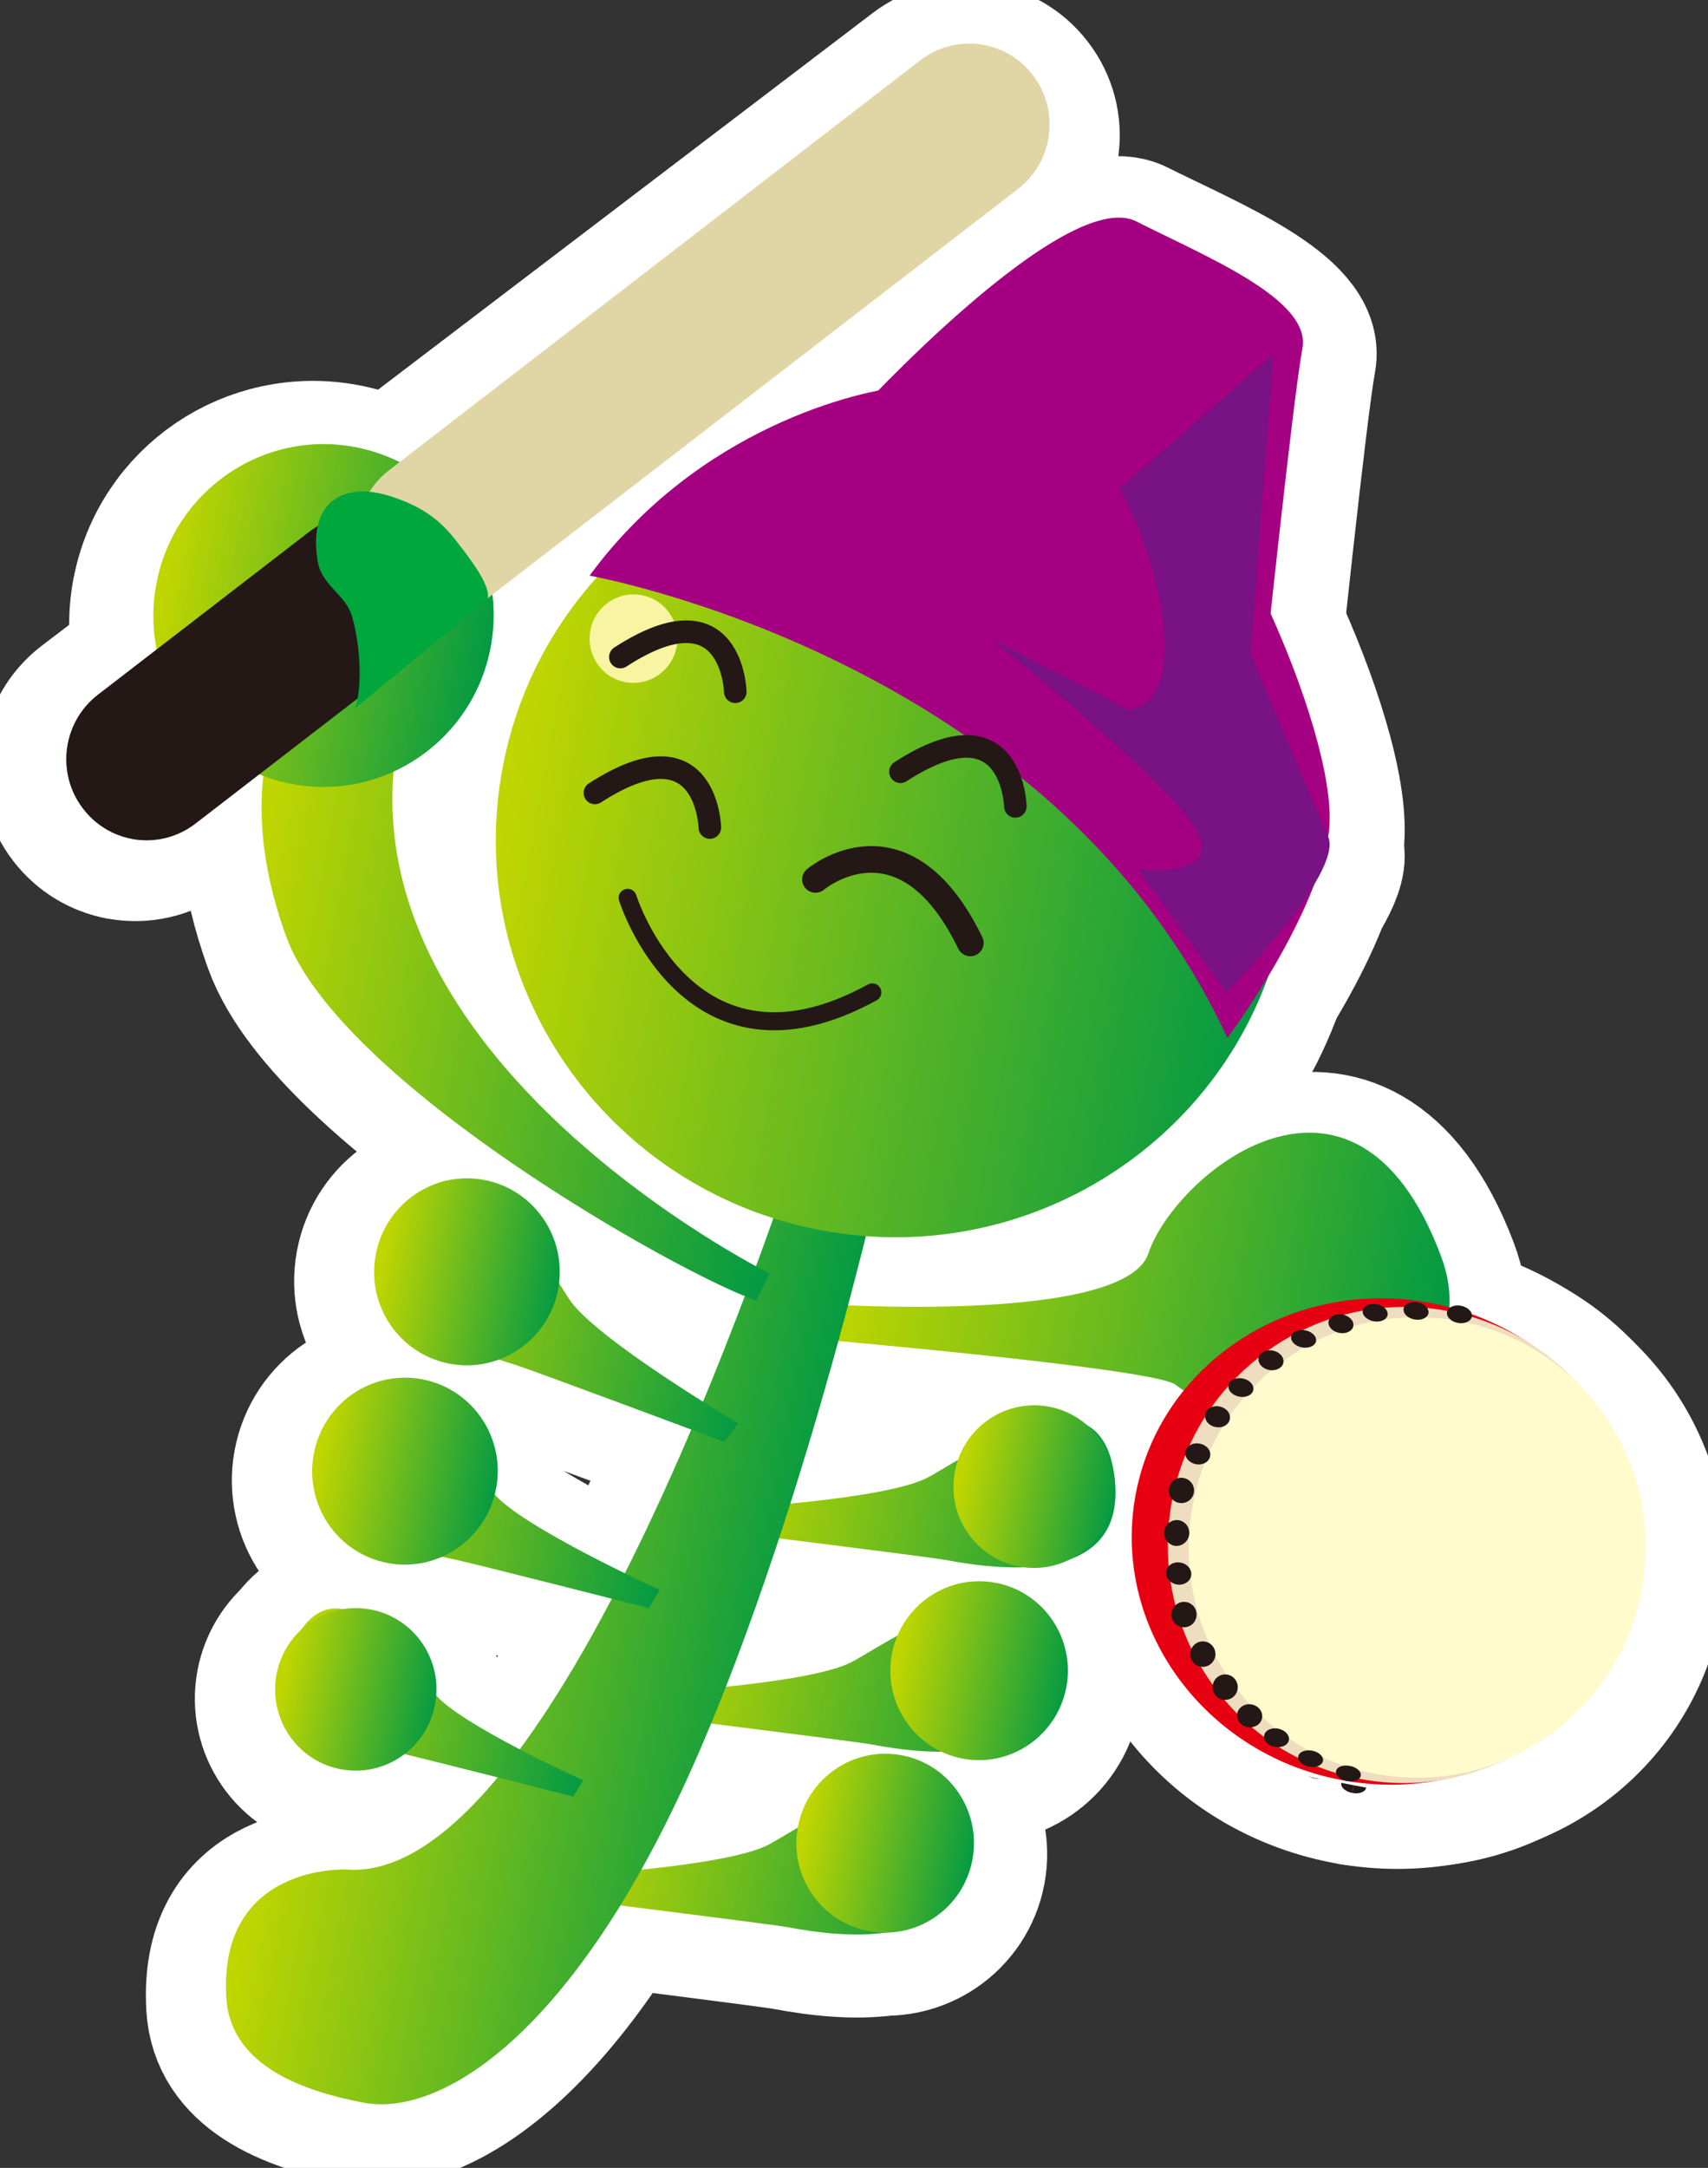
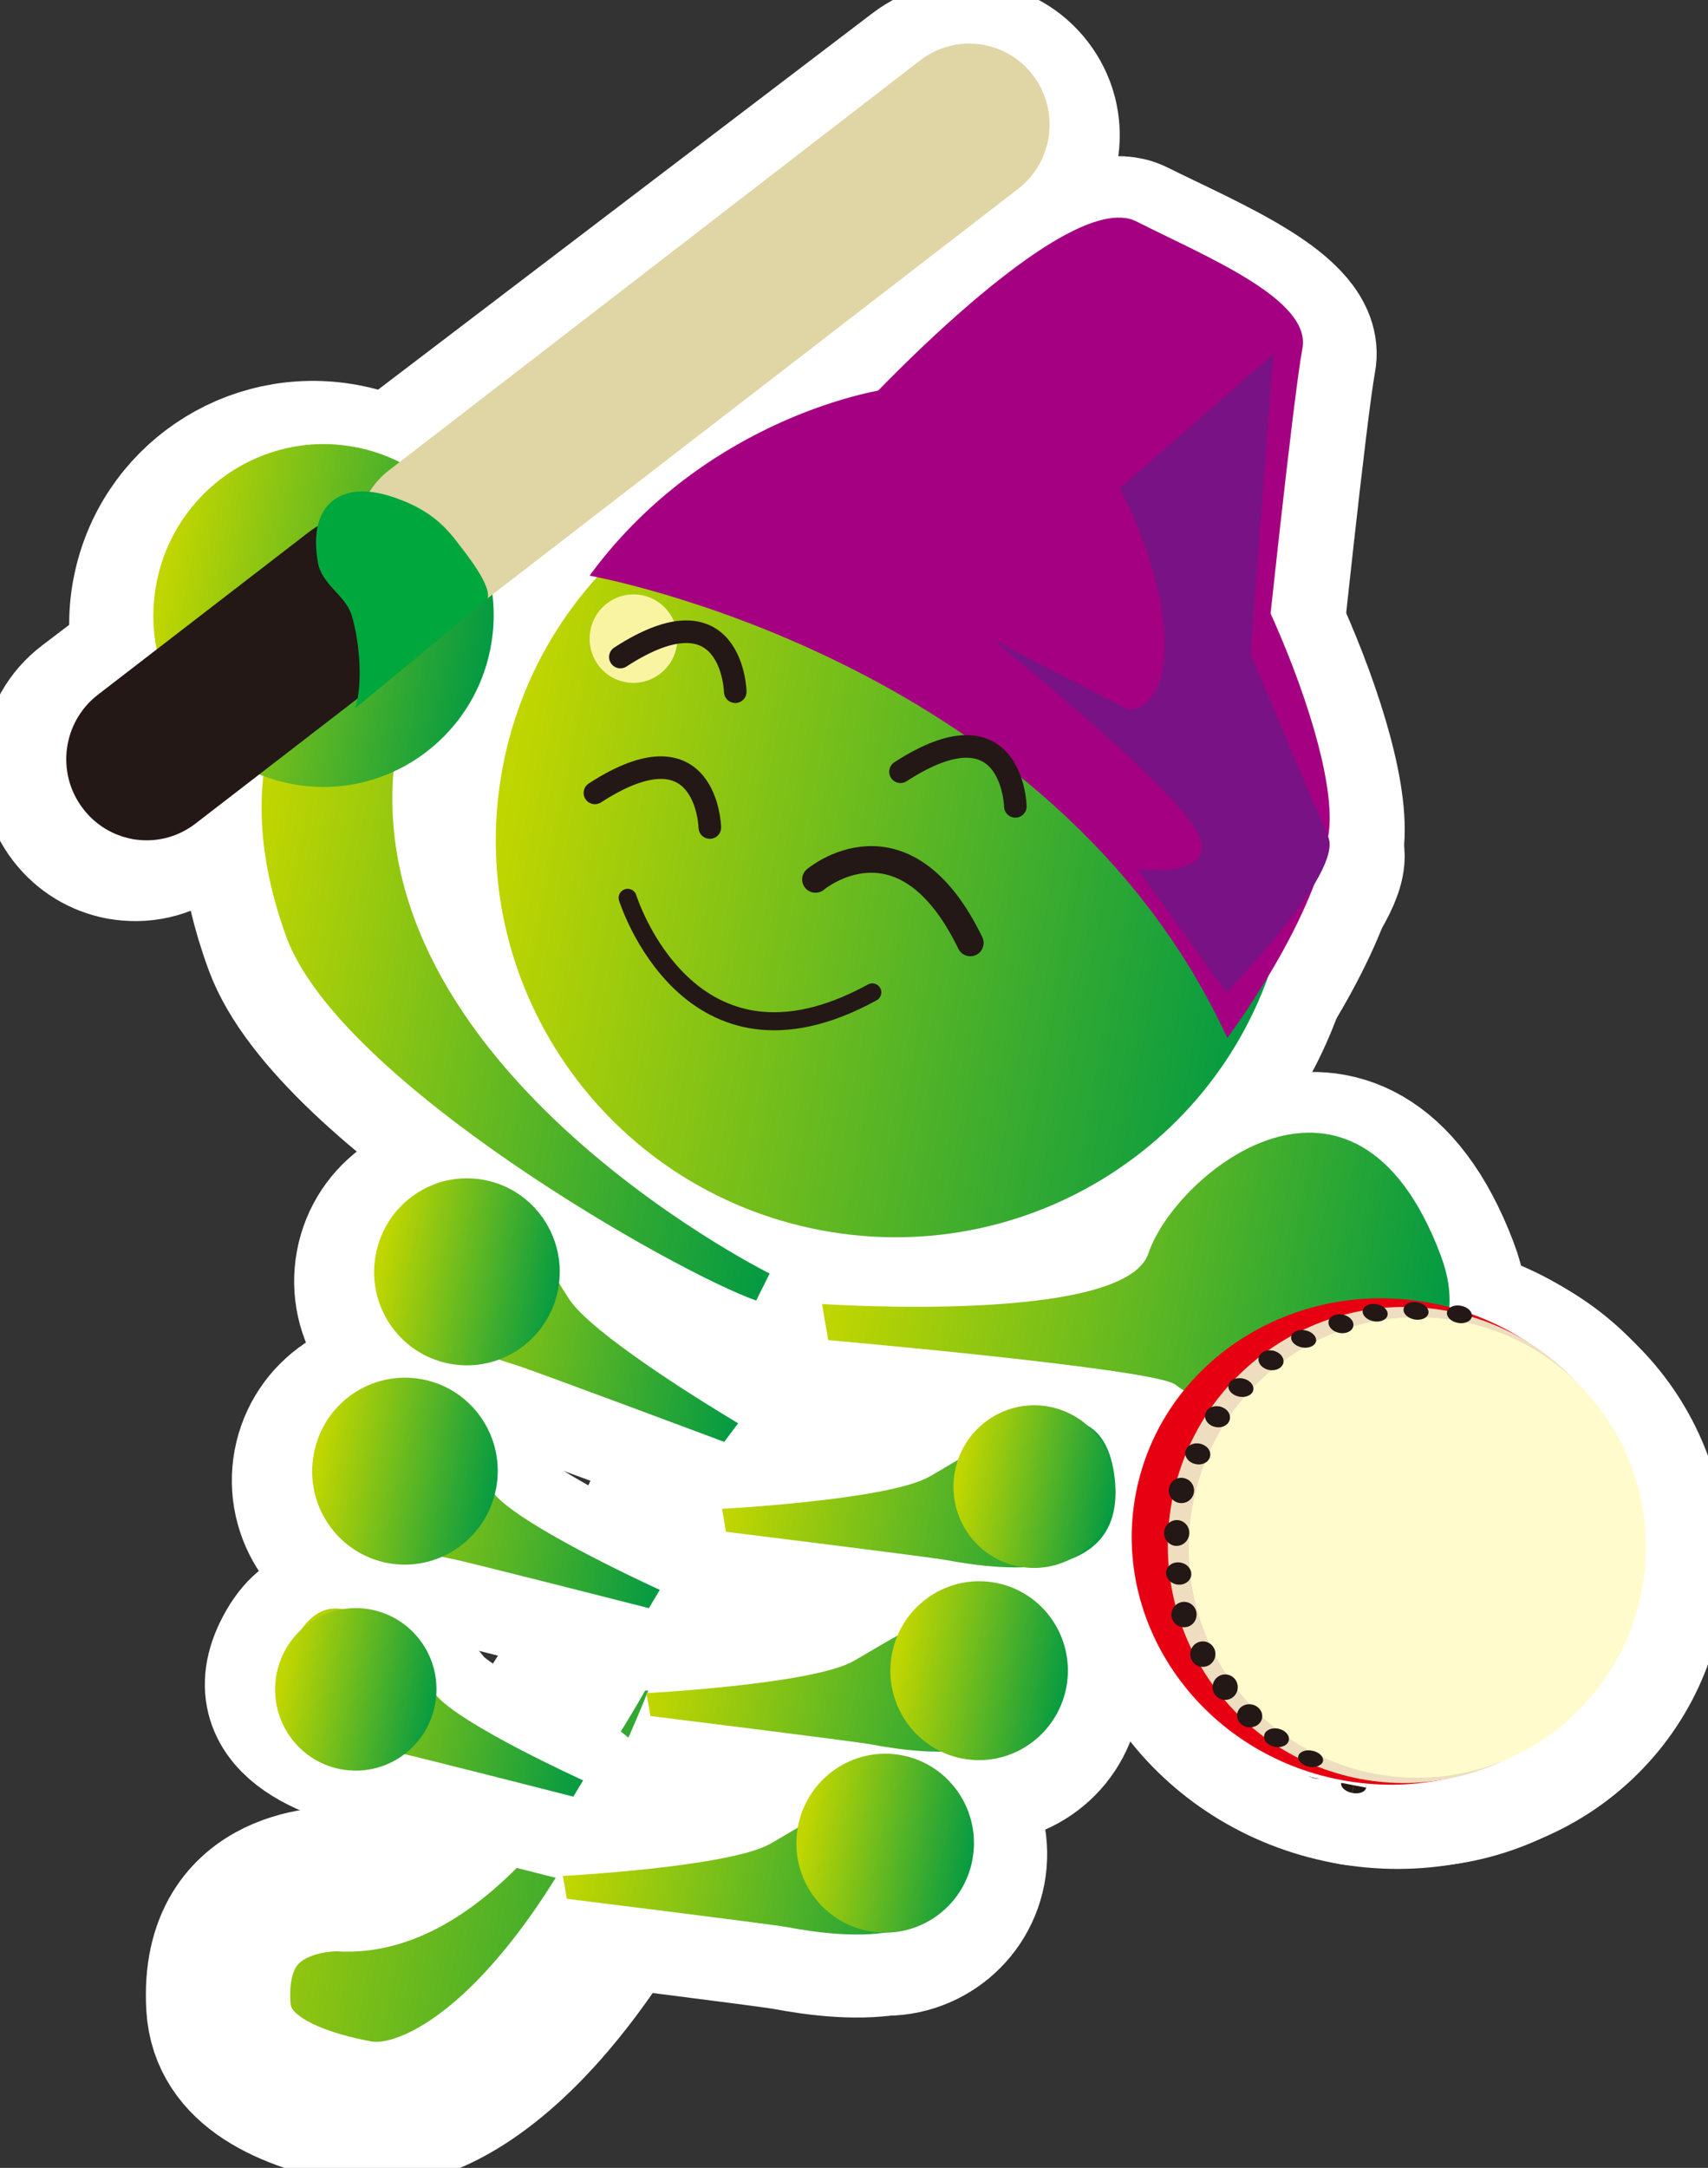
<svg xmlns="http://www.w3.org/2000/svg" width="320" height="406" viewBox="0 0 320 406" fill="none">
  <rect x="0" y="0" width="320" height="406" fill="#333333" stroke="none" />
  <g clip-path="url(#clip0_7_511)">
    <path d="M104.704 353.205C104.704 353.205 136.124 351.641 143.964 347.289C153.615 341.961 176.608 326.082 179.162 347.602C181.538 367.565 158.448 365.016 147.297 362.907C144.283 362.341 105.461 357.498 105.461 357.498" fill="url(#paint0_linear_7_511)" />
    <path d="M104.704 353.205C104.704 353.205 136.124 351.641 143.964 347.289C153.615 341.961 176.608 326.082 179.162 347.602C181.538 367.565 158.448 365.016 147.297 362.907C144.283 362.341 105.461 357.498 105.461 357.498" stroke="white" stroke-width="27.05" stroke-linecap="round" stroke-linejoin="round" />
    <path d="M120.496 318.995C120.496 318.995 151.9 317.43 159.74 313.071C169.369 307.743 192.362 291.879 194.924 313.384C197.299 333.347 174.225 330.791 163.044 328.69C160.052 328.123 121.231 323.28 121.231 323.28" fill="url(#paint1_linear_7_511)" />
    <path d="M120.496 318.995C120.496 318.995 151.9 317.43 159.74 313.071C169.369 307.743 192.362 291.879 194.924 313.384C197.299 333.347 174.225 330.791 163.044 328.69C160.052 328.123 121.231 323.28 121.231 323.28" stroke="white" stroke-width="27.05" stroke-linecap="round" stroke-linejoin="round" />
    <path d="M134.735 284.479C134.735 284.479 166.162 282.944 173.995 278.585C183.602 273.235 206.632 257.393 209.171 278.898C211.554 298.861 188.465 296.313 177.291 294.204C174.299 293.63 135.478 288.824 135.478 288.824" fill="url(#paint2_linear_7_511)" />
    <path d="M134.735 284.479C134.735 284.479 166.162 282.944 173.995 278.585C183.602 273.235 206.632 257.393 209.171 278.898C211.554 298.861 188.465 296.313 177.291 294.204C174.299 293.63 135.478 288.824 135.478 288.824" stroke="white" stroke-width="27.05" stroke-linecap="round" stroke-linejoin="round" />
    <path d="M153.6 246.156C153.6 246.156 210.99 250.187 215.459 236.849C220.456 221.953 254.459 194.285 270.889 237.333C282.255 266.946 233.715 271.722 220.686 261.432C216.892 258.466 154.788 252.93 154.788 252.93" fill="url(#paint3_linear_7_511)" />
    <path d="M153.6 246.156C153.6 246.156 210.99 250.187 215.459 236.849C220.456 221.953 254.459 194.285 270.889 237.333C282.255 266.946 233.715 271.722 220.686 261.432C216.892 258.466 154.788 252.93 154.788 252.93" stroke="white" stroke-width="27.05" stroke-linecap="round" stroke-linejoin="round" />
    <path d="M208.948 283.324C207.396 291.581 199.408 297.006 191.1 295.441C182.8 293.868 177.306 285.903 178.858 277.646C180.402 269.383 188.413 263.958 196.72 265.508C205.021 267.087 210.5 275.061 208.948 283.332V283.324Z" fill="url(#paint4_linear_7_511)" stroke="white" stroke-width="27.05" stroke-linecap="round" stroke-linejoin="round" />
    <path d="M200.098 318.034C198.383 327.155 189.6 333.109 180.469 331.395C171.322 329.666 165.286 320.895 167.001 311.79C168.716 302.706 177.506 296.745 186.638 298.481C195.763 300.202 201.784 308.958 200.098 318.041V318.034Z" fill="url(#paint5_linear_7_511)" stroke="white" stroke-width="27.05" stroke-linecap="round" stroke-linejoin="round" />
    <path d="M182.377 350.344C180.662 359.435 171.871 365.411 162.725 363.683C153.593 361.961 147.564 353.183 149.272 344.1C150.972 335.001 159.777 329.033 168.902 330.754C178.041 332.49 184.092 341.268 182.377 350.344Z" fill="url(#paint6_linear_7_511)" stroke="white" stroke-width="27.05" stroke-linecap="round" stroke-linejoin="round" />
    <path d="M159.31 79.777C159.31 79.777 199.17 36.707 212.742 43.487C226.306 50.246 246.017 58.197 244.295 67.37C242.58 76.528 237.294 127.176 237.294 127.176" fill="#920783" />
    <path d="M159.31 79.777C159.31 79.777 199.17 36.707 212.742 43.487C226.306 50.246 246.017 58.197 244.295 67.37C242.58 76.528 237.294 127.176 237.294 127.176" stroke="white" stroke-width="27.05" stroke-linecap="round" stroke-linejoin="round" />
    <path d="M151.729 208.198C151.729 208.198 106.278 355.322 63.618 351.924C63.618 351.924 39.408 350.739 40.922 375.821C41.665 387.84 53.811 393.094 67.085 395.612C81.466 398.332 106.686 383.302 129.353 332.579C152.034 281.857 167.038 211.879 167.038 211.879" fill="url(#paint7_linear_7_511)" />
    <path d="M151.729 208.198C151.729 208.198 106.278 355.322 63.618 351.924C63.618 351.924 39.408 350.739 40.922 375.821C41.665 387.841 53.811 393.094 67.085 395.612C81.466 398.332 106.686 383.302 129.353 332.579C152.034 281.857 167.038 211.879 167.038 211.879" stroke="white" stroke-width="27.05" stroke-linecap="round" stroke-linejoin="round" />
    <path d="M108.491 335.322C108.491 335.322 85.141 324.808 80.486 319.204C74.77 312.296 62.015 293.451 53.744 309.003C46.068 323.399 64.294 328.332 73.381 330.039C75.846 330.501 106.649 338.362 106.649 338.362" fill="url(#paint8_linear_7_511)" />
    <path d="M108.491 335.322C108.491 335.322 85.141 324.808 80.486 319.204C74.77 312.296 62.015 293.451 53.744 309.003C46.068 323.399 64.294 328.332 73.381 330.039C75.846 330.501 106.649 338.362 106.649 338.362" stroke="white" stroke-width="27.05" stroke-linecap="round" stroke-linejoin="round" />
    <path d="M122.96 299.651C122.96 299.651 96.664 287.825 91.4 281.484C84.971 273.727 70.597 252.49 61.257 269.986C52.608 286.238 73.151 291.782 83.389 293.712C86.158 294.226 120.889 303.086 120.889 303.086" fill="url(#paint9_linear_7_511)" />
    <path d="M122.96 299.651C122.96 299.651 96.664 287.825 91.4 281.484C84.971 273.727 70.597 252.49 61.257 269.986C52.608 286.238 73.151 291.782 83.389 293.712C86.158 294.226 120.889 303.086 120.889 303.086" stroke="white" stroke-width="27.05" stroke-linecap="round" stroke-linejoin="round" />
-     <path d="M137.757 268.481C137.757 268.481 110.577 252.587 105.625 245.105C99.544 235.91 86.448 211.215 74.235 229.159C62.958 245.746 84.622 254.144 95.505 257.43C98.438 258.324 135.114 271.961 135.114 271.961" fill="url(#paint10_linear_7_511)" />
+     <path d="M137.757 268.481C137.757 268.481 110.577 252.587 105.625 245.105C62.958 245.746 84.622 254.144 95.505 257.43C98.438 258.324 135.114 271.961 135.114 271.961" fill="url(#paint10_linear_7_511)" />
    <path d="M137.757 268.481C137.757 268.481 110.577 252.587 105.625 245.105C99.544 235.91 86.448 211.215 74.235 229.159C62.958 245.746 84.622 254.144 95.505 257.43C98.438 258.324 135.114 271.961 135.114 271.961" stroke="white" stroke-width="27.05" stroke-linecap="round" stroke-linejoin="round" />
    <path d="M103.546 243.265C101.757 252.766 92.566 259.003 83.01 257.199C73.448 255.389 67.152 246.23 68.934 236.722C70.709 227.207 79.907 220.962 89.47 222.773C99.025 224.569 105.32 233.757 103.546 243.257V243.265Z" fill="url(#paint11_linear_7_511)" stroke="white" stroke-width="27.05" stroke-linecap="round" stroke-linejoin="round" />
    <path d="M91.86 280.582C90.078 290.068 80.887 296.32 71.325 294.502C61.785 292.706 55.481 283.533 57.263 274.04C59.052 264.509 68.236 258.295 77.784 260.09C87.354 261.901 93.642 271.044 91.86 280.575V280.582Z" fill="url(#paint12_linear_7_511)" stroke="white" stroke-width="27.05" stroke-linecap="round" stroke-linejoin="round" />
-     <path d="M80.382 321C78.846 329.278 70.864 334.703 62.534 333.116C54.212 331.551 48.74 323.6 50.292 315.329C51.843 307.065 59.832 301.626 68.14 303.205C76.462 304.785 81.941 312.751 80.382 321Z" fill="url(#paint13_linear_7_511)" stroke="white" stroke-width="27.05" stroke-linecap="round" stroke-linejoin="round" />
    <path d="M143.652 240.418C143.652 240.418 57.456 197.959 74.012 135.164L50.93 134.784C50.93 134.784 41.747 149.717 51.799 177.028C61.837 204.338 126.116 240.299 141.113 245.508" fill="url(#paint14_linear_7_511)" />
    <path d="M143.652 240.418C143.652 240.418 57.456 197.959 74.012 135.164L50.93 134.784C50.93 134.784 41.747 149.717 51.799 177.028C61.837 204.338 126.116 240.299 141.113 245.508" stroke="white" stroke-width="27.05" stroke-linecap="round" stroke-linejoin="round" />
    <path d="M308.114 299.874C303.488 324.561 278.484 340.53 252.283 335.582C226.054 330.62 208.555 306.618 213.18 281.946C217.82 257.288 242.803 241.297 269.025 246.23C295.233 251.193 312.739 275.21 308.114 299.874Z" fill="#E60012" stroke="white" stroke-width="27.05" stroke-linecap="round" stroke-linejoin="round" />
    <path d="M308.114 299.875C303.592 324.07 280.191 339.979 255.884 335.374C231.54 330.784 215.511 307.438 220.062 283.243C224.591 259.04 247.97 243.161 272.307 247.766C296.621 252.348 312.657 275.664 308.114 299.867V299.875Z" fill="#E5C8B5" stroke="white" stroke-width="27.05" stroke-linecap="round" stroke-linejoin="round" />
    <path d="M309.22 300.083C304.84 323.496 282.181 338.869 258.646 334.428C235.126 329.979 219.594 307.401 223.99 283.995C228.377 260.582 251.021 245.202 274.556 249.651C298.084 254.085 313.6 276.685 309.22 300.091V300.083Z" fill="#FBF5CA" stroke="white" stroke-width="27.05" stroke-linecap="round" stroke-linejoin="round" />
    <path d="M227.279 274.859C227.085 275.91 225.853 276.581 224.569 276.342C223.269 276.096 222.393 275.031 222.586 273.965C222.794 272.885 223.997 272.237 225.296 272.482C226.581 272.728 227.479 273.779 227.279 274.859Z" fill="#231815" stroke="white" stroke-width="27.05" stroke-linecap="round" stroke-linejoin="round" />
    <path d="M224.205 281.708C223.96 282.997 222.705 283.846 221.391 283.585C220.114 283.347 219.268 282.117 219.498 280.828C219.743 279.532 220.983 278.69 222.267 278.95C223.581 279.189 224.442 280.418 224.205 281.708Z" fill="#231815" stroke="white" stroke-width="27.05" stroke-linecap="round" stroke-linejoin="round" />
    <path d="M223.307 289.666C223.062 290.977 221.829 291.857 220.515 291.611C219.231 291.365 218.369 290.091 218.614 288.779C218.859 287.468 220.122 286.626 221.406 286.864C222.72 287.11 223.559 288.362 223.307 289.673V289.666Z" fill="#231815" stroke="white" stroke-width="27.05" stroke-linecap="round" stroke-linejoin="round" />
-     <path d="M223.715 297.274C223.5 298.377 222.267 299.1 220.968 298.861C219.661 298.623 218.778 297.497 218.986 296.38C219.201 295.225 220.433 294.532 221.718 294.77C223.024 295.031 223.915 296.119 223.707 297.274H223.715Z" fill="#231815" stroke="white" stroke-width="27.05" stroke-linecap="round" stroke-linejoin="round" />
    <path d="M224.732 304.956C224.487 306.253 223.255 307.11 221.97 306.857C220.641 306.603 219.817 305.359 220.062 304.07C220.3 302.781 221.525 301.946 222.831 302.177C224.138 302.423 224.97 303.66 224.732 304.949V304.956Z" fill="#231815" stroke="white" stroke-width="27.05" stroke-linecap="round" stroke-linejoin="round" />
    <path d="M228.303 312.378C228.073 313.675 226.833 314.517 225.519 314.271C224.235 314.018 223.396 312.788 223.618 311.491C223.871 310.195 225.103 309.353 226.388 309.599C227.702 309.845 228.548 311.082 228.303 312.386V312.378Z" fill="#231815" stroke="white" stroke-width="27.05" stroke-linecap="round" stroke-linejoin="round" />
    <path d="M232.565 318.593C232.334 319.874 231.08 320.716 229.788 320.463C228.511 320.217 227.65 318.98 227.872 317.699C228.117 316.387 229.365 315.56 230.664 315.798C231.956 316.044 232.81 317.281 232.565 318.593Z" fill="#231815" stroke="white" stroke-width="27.05" stroke-linecap="round" stroke-linejoin="round" />
    <path d="M237.212 323.958C237.004 325.128 235.779 325.873 234.465 325.627C233.181 325.374 232.312 324.249 232.528 323.064C232.743 321.894 233.96 321.119 235.252 321.38C236.559 321.618 237.435 322.773 237.205 323.951L237.212 323.958Z" fill="#231815" stroke="white" stroke-width="27.05" stroke-linecap="round" stroke-linejoin="round" />
    <path d="M242.32 328.094C242.142 329.04 240.954 329.606 239.632 329.338C238.341 329.1 237.457 328.161 237.613 327.2C237.791 326.253 238.987 325.679 240.264 325.91C241.6 326.171 242.491 327.133 242.32 328.094Z" fill="#231815" stroke="white" stroke-width="27.05" stroke-linecap="round" stroke-linejoin="round" />
    <path d="M248.816 332.028C248.66 332.833 247.48 333.302 246.181 333.056C244.889 332.818 243.961 331.954 244.117 331.141C244.287 330.299 245.453 329.83 246.737 330.076C248.037 330.329 248.972 331.179 248.816 332.028Z" fill="#231815" stroke="white" stroke-width="27.05" stroke-linecap="round" stroke-linejoin="round" />
    <path d="M255.966 334.785C255.825 335.575 254.659 336.037 253.36 335.784C252.046 335.523 251.133 334.696 251.281 333.921C251.422 333.123 252.595 332.676 253.894 332.922C255.186 333.176 256.122 334.01 255.973 334.785H255.966Z" fill="#231815" stroke="white" stroke-width="27.05" stroke-linecap="round" stroke-linejoin="round" />
    <path d="M231.02 267.93C230.805 268.995 229.58 269.651 228.296 269.412C226.996 269.159 226.105 268.101 226.313 267.035C226.521 265.947 227.724 265.307 229.016 265.538C230.315 265.791 231.213 266.834 231.02 267.93Z" fill="#231815" stroke="white" stroke-width="27.05" stroke-linecap="round" stroke-linejoin="round" />
    <path d="M235.423 262.468C235.245 263.384 234.057 263.965 232.72 263.712C231.436 263.459 230.53 262.49 230.701 261.558C230.872 260.612 232.075 260.046 233.359 260.284C234.673 260.545 235.594 261.506 235.415 262.46L235.423 262.468Z" fill="#231815" stroke="white" stroke-width="27.05" stroke-linecap="round" stroke-linejoin="round" />
    <path d="M241.132 257.363C240.954 258.347 239.729 258.965 238.422 258.727C237.123 258.488 236.247 257.467 236.433 256.454C236.633 255.456 237.799 254.83 239.105 255.075C240.405 255.321 241.318 256.335 241.132 257.356V257.363Z" fill="#231815" stroke="white" stroke-width="27.05" stroke-linecap="round" stroke-linejoin="round" />
    <path d="M247.302 253.332C247.131 254.226 245.943 254.763 244.651 254.509C243.352 254.263 242.431 253.332 242.602 252.438C242.766 251.573 243.953 251.052 245.245 251.298C246.559 251.543 247.472 252.467 247.309 253.332H247.302Z" fill="#231815" stroke="white" stroke-width="27.05" stroke-linecap="round" stroke-linejoin="round" />
    <path d="M254.384 250.523C254.199 251.469 253.004 252.043 251.712 251.797C250.398 251.558 249.507 250.59 249.677 249.643C249.856 248.682 251.044 248.131 252.343 248.369C253.642 248.63 254.548 249.576 254.377 250.523H254.384Z" fill="#231815" stroke="white" stroke-width="27.05" stroke-linecap="round" stroke-linejoin="round" />
    <path d="M260.866 248.488C260.688 249.368 259.5 249.882 258.215 249.643C256.909 249.397 255.996 248.488 256.144 247.602C256.322 246.707 257.503 246.208 258.802 246.462C260.101 246.707 261.007 247.602 260.858 248.496L260.866 248.488Z" fill="#231815" stroke="white" stroke-width="27.05" stroke-linecap="round" stroke-linejoin="round" />
    <path d="M268.609 248.16C268.446 249.047 267.251 249.554 265.944 249.315C264.645 249.062 263.739 248.16 263.91 247.266C264.081 246.372 265.254 245.85 266.553 246.096C267.874 246.335 268.787 247.266 268.617 248.16H268.609Z" fill="#231815" stroke="white" stroke-width="27.05" stroke-linecap="round" stroke-linejoin="round" />
    <path d="M276.85 248.816C276.687 249.71 275.492 250.217 274.17 249.986C272.878 249.725 271.973 248.816 272.143 247.922C272.299 247.058 273.48 246.536 274.771 246.767C276.078 247.02 277.014 247.937 276.85 248.816Z" fill="#231815" stroke="white" stroke-width="27.05" stroke-linecap="round" stroke-linejoin="round" />
    <path d="M241.192 173.615C233.671 213.771 194.337 240.075 153.355 232.348C112.366 224.591 85.245 185.746 92.781 145.597C100.324 105.425 139.628 79.121 180.639 86.878C221.606 94.62 248.735 133.443 241.192 173.615Z" fill="url(#paint15_linear_7_511)" stroke="white" stroke-width="27.05" stroke-linecap="round" stroke-linejoin="round" />
    <path d="M116.576 169.993C116.576 169.993 128.209 206.618 163.007 187.788" stroke="white" stroke-width="27.05" stroke-linecap="round" stroke-linejoin="round" />
    <path d="M132.137 156.856C132.137 156.856 131.565 136.722 110.317 150.306" stroke="white" stroke-width="27.05" stroke-linecap="round" stroke-linejoin="round" />
    <path d="M152.182 166.625C152.182 166.625 168.85 152.743 181.582 178.578" stroke="white" stroke-width="27.05" stroke-linecap="round" stroke-linejoin="round" />
    <path d="M109.226 109.613C109.226 109.613 196.832 125.09 230.352 196.499C230.352 196.499 246.225 175.627 249.366 158.868C252.514 142.094 229.187 92.146 218.176 86.804C207.188 81.446 178.078 73.801 169.273 74.3C160.438 74.814 129.65 82.02 109.226 109.62V109.613Z" fill="#920783" stroke="white" stroke-width="27.05" stroke-linecap="round" stroke-linejoin="round" />
    <path d="M125.759 122.981C124.928 127.46 120.555 130.425 116.048 129.583C111.527 128.719 108.557 124.36 109.389 119.874C110.243 115.373 114.571 112.43 119.1 113.294C123.614 114.136 126.606 118.465 125.759 122.981Z" fill="#EEF0A2" stroke="white" stroke-width="27.05" stroke-linecap="round" stroke-linejoin="round" />
    <path d="M136.896 131.409C136.896 131.409 136.339 111.26 115.098 124.829" stroke="white" stroke-width="27.05" stroke-linecap="round" stroke-linejoin="round" />
    <path d="M190.061 153.041C190.061 153.041 189.489 132.899 168.241 146.491" stroke="white" stroke-width="27.05" stroke-linecap="round" stroke-linejoin="round" />
    <path d="M233.715 72.735L209.69 93.51C209.69 93.51 217.642 107.631 218.221 121.446C218.815 135.291 211.443 134.956 211.443 134.956L185.361 121.565C185.361 121.565 218.57 147.892 224.22 157.393C229.832 166.893 213.291 164.822 213.291 164.822L230.129 188.011C230.129 188.011 252.38 165.634 249.373 158.861C246.389 152.072 234.621 124.553 234.621 124.553L238.779 68.406L233.723 72.728L233.715 72.735Z" fill="#641886" stroke="white" stroke-width="27.05" stroke-linecap="round" stroke-linejoin="round" />
    <path d="M27.039 110.962C23.772 128.406 35.317 145.202 52.838 148.51C70.367 151.819 87.22 140.373 90.479 122.944C93.753 105.529 82.194 88.719 64.673 85.425C47.151 82.117 30.313 93.562 27.047 110.962H27.039Z" fill="url(#paint16_linear_7_511)" stroke="white" stroke-width="27.05" stroke-linecap="round" stroke-linejoin="round" />
    <path d="M77.591 116.774C74.02 116.088 70.679 114.173 68.288 111.066C63.158 104.397 64.428 94.859 71.087 89.777L171.701 13.197C178.397 8.107 187.982 9.389 193.097 16.073C198.242 22.742 196.988 32.265 190.298 37.355L89.707 113.95C86.136 116.677 81.696 117.556 77.598 116.781L77.591 116.774Z" fill="#C9BC9C" stroke="white" stroke-width="27.05" stroke-linecap="round" stroke-linejoin="round" />
    <path d="M22.503 158.719C18.939 158.048 15.584 156.096 13.2 152.996C8.055 146.342 9.34 136.796 16.014 131.692L55.956 101.297C62.623 96.215 72.201 97.526 77.338 104.181C82.476 110.85 81.221 120.38 74.532 125.47L34.597 155.865C31.041 158.57 26.638 159.486 22.51 158.711L22.503 158.719Z" fill="#231815" stroke="white" stroke-width="27.05" stroke-linecap="round" stroke-linejoin="round" />
    <path d="M89.856 113.957C90.806 111.461 85.55 105.149 83.797 102.914C80.419 98.555 76.663 96.342 71.525 94.702C62.059 91.647 55.674 96.051 57.694 107.079C58.459 111.267 62.928 113.182 64.101 116.975C65.578 121.729 66.313 129.598 64.829 134.352" fill="#00A040" />
    <path d="M89.856 113.957C90.806 111.461 85.55 105.149 83.797 102.914C80.419 98.555 76.663 96.342 71.525 94.702C62.059 91.647 55.674 96.051 57.694 107.079C58.459 111.267 62.928 113.182 64.101 116.975C65.578 121.729 66.313 129.598 64.829 134.352" stroke="white" stroke-width="27.05" stroke-linecap="round" stroke-linejoin="round" />
    <path d="M105.461 351.32C105.461 351.32 136.495 349.681 144.275 345.322C153.801 339.949 176.549 324.018 179.051 345.545C181.345 365.493 158.53 362.997 147.505 360.91C144.55 360.359 106.189 355.597 106.189 355.597" fill="url(#paint17_linear_7_511)" />
    <path d="M121.112 317.08C121.112 317.08 152.175 315.463 159.911 311.082C169.436 305.717 192.199 289.807 194.679 311.32C197.002 331.253 174.203 328.764 163.155 326.678C160.178 326.112 121.854 321.372 121.854 321.372" fill="url(#paint18_linear_7_511)" />
    <path d="M135.277 282.564C135.277 282.564 166.34 280.94 174.084 276.566C183.594 271.186 206.364 255.314 208.837 276.812C211.138 296.737 188.338 294.241 177.306 292.169C174.344 291.603 136.005 286.864 136.005 286.864" fill="url(#paint19_linear_7_511)" />
    <path d="M154.009 244.204C154.009 244.204 210.685 248.101 215.147 234.755C220.114 219.882 253.761 192.117 269.923 235.098C281.067 264.681 233.107 269.591 220.233 259.323C216.513 256.342 155.167 250.977 155.167 250.977" fill="url(#paint20_linear_7_511)" />
    <path d="M208.599 281.223C207.047 289.479 199.148 294.926 190.929 293.376C182.741 291.827 177.35 283.876 178.895 275.604C180.446 267.341 188.338 261.894 196.55 263.436C204.761 265.001 210.158 272.952 208.599 281.223Z" fill="url(#paint21_linear_7_511)" />
    <path d="M199.787 315.962C198.064 325.053 189.37 331.052 180.342 329.345C171.337 327.639 165.397 318.883 167.098 309.778C168.805 300.694 177.506 294.71 186.534 296.417C195.547 298.123 201.479 306.856 199.787 315.962Z" fill="url(#paint22_linear_7_511)" />
    <path d="M182.191 348.272C180.491 357.363 171.767 363.369 162.769 361.648C153.734 359.957 147.787 351.201 149.495 342.11C151.195 333.012 159.896 327.013 168.939 328.719C177.944 330.411 183.891 339.189 182.184 348.272H182.191Z" fill="url(#paint23_linear_7_511)" />
    <path d="M160.022 77.877C160.022 77.877 199.512 34.724 212.898 41.468C226.269 48.212 245.735 56.111 244.005 65.276C242.29 74.434 236.96 125.082 236.96 125.082" fill="#A50082" />
-     <path d="M152.242 206.267C152.242 206.267 107.006 353.429 64.858 350.12C64.858 350.12 40.945 348.995 42.392 374.07C43.098 386.074 55.081 391.313 68.192 393.794C82.417 396.454 107.332 381.38 129.872 330.627C152.375 279.859 167.35 209.896 167.35 209.896" fill="url(#paint24_linear_7_511)" />
    <path d="M109.255 333.422C109.255 333.422 86.203 322.974 81.615 317.371C75.995 310.493 63.44 291.685 55.207 307.229C47.612 321.663 65.593 326.536 74.577 328.235C76.99 328.697 107.414 336.469 107.414 336.469" fill="url(#paint25_linear_7_511)" />
    <path d="M123.614 297.743C123.614 297.743 97.666 285.97 92.484 279.658C86.129 271.901 71.986 250.709 62.72 268.242C54.13 284.472 74.413 289.986 84.532 291.909C87.272 292.415 121.572 301.171 121.572 301.171" fill="url(#paint26_linear_7_511)" />
    <path d="M138.299 266.551C138.299 266.551 111.49 250.724 106.612 243.272C100.621 234.084 87.725 209.427 75.653 227.393C64.45 243.995 85.847 252.356 96.582 255.619C99.47 256.484 135.686 270.031 135.686 270.031" fill="url(#paint27_linear_7_511)" />
    <path d="M104.571 241.432C102.774 250.932 93.687 257.177 84.258 255.396C74.814 253.607 68.608 244.472 70.397 234.971C72.178 225.455 81.273 219.181 90.717 220.977C100.123 222.75 106.345 231.908 104.571 241.424V241.432Z" fill="url(#paint28_linear_7_511)" />
    <path d="M92.944 278.742C91.162 288.228 82.06 294.502 72.639 292.721C63.203 290.94 56.996 281.789 58.793 272.289C60.56 262.758 69.669 256.528 79.083 258.309C88.527 260.083 94.741 269.219 92.952 278.742H92.944Z" fill="url(#paint29_linear_7_511)" />
    <path d="M81.511 319.182C79.967 327.46 72.06 332.885 63.841 331.335C55.637 329.785 50.262 321.849 51.806 313.578C53.358 305.322 61.25 299.874 69.454 301.424C77.665 302.989 83.062 310.91 81.511 319.182Z" fill="url(#paint30_linear_7_511)" />
    <path d="M144.194 238.503C144.194 238.503 59.134 196.23 75.631 133.428L52.838 133.085C52.838 133.085 43.714 148.048 53.596 175.328C63.44 202.586 126.88 238.414 141.677 243.563" fill="url(#paint31_linear_7_511)" />
    <path d="M306.54 297.535C301.915 322.222 277.192 338.243 251.289 333.354C225.385 328.459 208.154 304.502 212.779 279.83C217.419 255.172 242.142 239.122 268.045 244.017C293.919 248.913 311.158 272.877 306.532 297.535H306.54Z" fill="#E60012" />
    <path d="M306.54 297.535C301.996 321.737 278.862 337.684 254.837 333.153C230.82 328.6 215.029 305.314 219.572 281.104C224.108 256.916 247.242 241.007 271.252 245.523C295.277 250.075 311.076 273.332 306.532 297.535H306.54Z" fill="#EFDDBF" />
    <path d="M307.609 297.743C303.221 321.171 280.83 336.566 257.584 332.184C234.346 327.788 219.06 305.269 223.463 281.841C227.843 258.443 250.257 243.019 273.472 247.43C296.74 251.797 311.997 274.345 307.609 297.743Z" fill="#FFFBCD" />
    <path d="M226.722 272.706C226.536 273.786 225.326 274.45 224.064 274.204C222.757 273.958 221.889 272.907 222.089 271.841C222.282 270.776 223.47 270.113 224.777 270.359C226.039 270.597 226.944 271.648 226.722 272.706Z" fill="#231815" />
    <path d="M223.67 279.584C223.425 280.865 222.186 281.707 220.886 281.454C219.617 281.216 218.778 279.986 219.015 278.697C219.26 277.4 220.5 276.543 221.755 276.797C223.069 277.043 223.915 278.28 223.67 279.584Z" fill="#231815" />
    <path d="M222.772 287.535C222.534 288.816 221.309 289.71 220.01 289.479C218.748 289.219 217.894 287.944 218.139 286.655C218.384 285.344 219.646 284.472 220.894 284.71C222.2 284.971 223.024 286.208 222.772 287.535Z" fill="#231815" />
    <path d="M223.166 295.12C222.95 296.245 221.718 296.968 220.448 296.73C219.164 296.484 218.28 295.366 218.503 294.234C218.711 293.093 219.929 292.386 221.22 292.646C222.49 292.87 223.366 293.988 223.166 295.113V295.12Z" fill="#231815" />
    <path d="M224.138 302.825C223.908 304.114 222.683 304.956 221.399 304.703C220.114 304.464 219.268 303.235 219.513 301.946C219.758 300.657 220.983 299.792 222.267 300.031C223.574 300.277 224.391 301.521 224.138 302.825Z" fill="#231815" />
    <path d="M227.672 310.21C227.427 311.506 226.209 312.363 224.903 312.125C223.633 311.879 222.802 310.642 223.039 309.33C223.284 308.041 224.517 307.192 225.801 307.438C227.086 307.684 227.91 308.921 227.672 310.202V310.21Z" fill="#231815" />
    <path d="M231.859 316.409C231.622 317.698 230.382 318.548 229.112 318.31C227.828 318.071 226.982 316.812 227.227 315.523C227.457 314.241 228.704 313.369 229.981 313.622C231.25 313.861 232.104 315.105 231.852 316.409H231.859Z" fill="#231815" />
    <path d="M236.455 321.76C236.232 322.944 235.015 323.675 233.708 323.444C232.438 323.205 231.585 322.08 231.807 320.888C232.023 319.733 233.225 318.973 234.51 319.204C235.809 319.45 236.67 320.597 236.455 321.76Z" fill="#231815" />
    <path d="M241.474 325.88C241.303 326.842 240.115 327.393 238.808 327.14C237.554 326.886 236.663 325.955 236.841 325.001C237.027 324.04 238.177 323.496 239.454 323.734C240.761 323.995 241.652 324.941 241.474 325.888V325.88Z" fill="#231815" />
    <path d="M247.866 329.808C247.703 330.605 246.552 331.097 245.268 330.858C243.998 330.612 243.085 329.741 243.233 328.913C243.397 328.086 244.547 327.617 245.824 327.863C247.116 328.101 248.022 328.966 247.866 329.808Z" fill="#231815" />
-     <path d="M254.941 332.564C254.808 333.339 253.635 333.787 252.35 333.548C251.066 333.31 250.16 332.468 250.309 331.685C250.457 330.895 251.615 330.463 252.907 330.716C254.177 330.955 255.097 331.775 254.941 332.564Z" fill="#231815" />
    <path d="M230.419 265.761C230.219 266.834 229.023 267.505 227.746 267.251C226.469 267.013 225.593 265.97 225.809 264.889C225.979 263.816 227.182 263.16 228.459 263.391C229.729 263.637 230.627 264.688 230.412 265.754L230.419 265.761Z" fill="#231815" />
    <path d="M234.807 260.314C234.629 261.245 233.448 261.812 232.156 261.558C230.887 261.32 229.981 260.366 230.159 259.435C230.33 258.473 231.54 257.914 232.795 258.145C234.094 258.384 234.985 259.345 234.814 260.314H234.807Z" fill="#231815" />
    <path d="M240.449 255.202C240.256 256.186 239.046 256.812 237.784 256.566C236.492 256.327 235.623 255.321 235.802 254.323C236.002 253.302 237.183 252.698 238.459 252.929C239.729 253.175 240.635 254.189 240.449 255.202Z" fill="#231815" />
    <path d="M246.567 251.186C246.389 252.05 245.216 252.586 243.931 252.341C242.662 252.102 241.748 251.2 241.912 250.306C242.082 249.412 243.256 248.898 244.532 249.136C245.817 249.375 246.715 250.291 246.567 251.186Z" fill="#231815" />
    <path d="M253.546 248.347C253.382 249.293 252.187 249.867 250.91 249.621C249.633 249.382 248.749 248.414 248.905 247.467C249.098 246.499 250.271 245.955 251.556 246.193C252.825 246.431 253.739 247.393 253.538 248.347H253.546Z" fill="#231815" />
    <path d="M259.96 246.29C259.797 247.177 258.609 247.676 257.354 247.445C256.062 247.192 255.149 246.305 255.32 245.426C255.491 244.531 256.671 244.01 257.948 244.256C259.218 244.502 260.123 245.381 259.968 246.29H259.96Z" fill="#231815" />
    <path d="M267.622 245.947C267.451 246.812 266.278 247.348 264.979 247.102C263.702 246.864 262.811 245.962 262.974 245.068C263.145 244.174 264.303 243.652 265.58 243.891C266.887 244.136 267.778 245.046 267.622 245.955V245.947Z" fill="#231815" />
    <path d="M275.751 246.573C275.588 247.467 274.415 247.989 273.108 247.743C271.831 247.505 270.948 246.603 271.104 245.709C271.282 244.815 272.448 244.293 273.717 244.539C274.994 244.777 275.922 245.679 275.744 246.573H275.751Z" fill="#231815" />
    <path d="M240.694 171.491C233.166 211.648 194.256 238.041 153.801 230.396C113.316 222.743 86.626 183.98 94.154 143.823C101.69 103.652 140.578 77.273 181.077 84.918C221.54 92.556 248.237 131.327 240.694 171.491Z" fill="url(#paint32_linear_7_511)" />
    <path d="M117.593 168.145C117.593 168.145 129.004 204.732 163.43 185.85" stroke="#231815" stroke-width="3.38" stroke-linecap="round" stroke-linejoin="round" />
    <path d="M132.991 154.978C132.991 154.978 132.486 134.874 111.46 148.495" stroke="#231815" stroke-width="4.23" stroke-linecap="round" stroke-linejoin="round" />
    <path d="M152.784 164.695C152.784 164.695 169.265 150.783 181.79 176.588" stroke="#231815" stroke-width="4.99" stroke-linecap="round" stroke-linejoin="round" />
    <path d="M110.458 107.81C110.458 107.81 197.002 123.078 229.944 194.382C229.944 194.382 245.683 173.495 248.831 156.714C251.964 139.963 229.031 90.067 218.154 84.754C207.322 79.449 178.583 71.841 169.874 72.392C161.158 72.921 130.719 80.172 110.451 107.817L110.458 107.81Z" fill="#A50082" />
    <path d="M126.769 121.133C125.938 125.619 121.624 128.585 117.17 127.75C112.7 126.923 109.753 122.579 110.614 118.063C111.445 113.577 115.744 110.619 120.228 111.461C124.668 112.295 127.623 116.632 126.769 121.133Z" fill="#F8F4A2" />
    <path d="M137.757 129.546C137.757 129.546 137.23 109.404 116.227 123.048" stroke="#231815" stroke-width="4.23" stroke-linecap="round" stroke-linejoin="round" />
    <path d="M190.232 151.014C190.232 151.014 189.727 130.895 168.709 144.531" stroke="#231815" stroke-width="4.23" stroke-linecap="round" stroke-linejoin="round" />
    <path d="M233.56 70.671L209.757 91.476C209.757 91.476 217.59 105.582 218.147 119.419C218.696 133.219 211.428 132.907 211.428 132.907L185.681 119.598C185.681 119.598 218.429 145.835 223.975 155.306C229.528 164.784 213.15 162.758 213.15 162.758L229.743 185.895C229.743 185.895 251.771 163.473 248.839 156.707C245.899 149.948 234.324 122.452 234.324 122.452L238.563 66.334L233.56 70.663V70.671Z" fill="#791285" />
    <path d="M29.289 109.359C26.022 126.804 37.389 143.562 54.687 146.819C71.993 150.105 88.66 138.614 91.934 121.185C95.201 103.771 83.827 86.997 66.521 83.726C49.223 80.447 32.555 91.93 29.289 109.359Z" fill="url(#paint33_linear_7_511)" />
    <path d="M79.202 115.06C75.683 114.389 72.386 112.444 70.04 109.36C64.992 102.705 66.239 93.19 72.862 88.085L172.421 11.289C179.043 6.2 188.509 7.459 193.543 14.113C198.606 20.753 197.337 30.298 190.736 35.38L91.17 112.184C87.651 114.918 83.255 115.82 79.202 115.06Z" fill="#E0D5A5" />
    <path d="M24.693 157.109C21.174 156.439 17.863 154.494 15.524 151.401C10.453 144.762 11.723 135.216 18.331 130.112L57.857 99.65C64.472 94.561 73.938 95.82 78.987 102.459C84.035 109.136 82.773 118.659 76.158 123.748L36.646 154.225C33.12 156.96 28.762 157.877 24.693 157.117V157.109Z" fill="#231815" />
    <path d="M91.318 112.191C92.269 109.71 87.086 103.398 85.386 101.178C82.038 96.833 78.341 94.628 73.285 92.973C63.93 89.941 57.583 94.352 59.572 105.403C60.337 109.561 64.754 111.468 65.898 115.261C67.338 120.015 68.043 127.869 66.566 132.623" fill="#00A73C" />
  </g>
  <defs>
    <linearGradient id="paint0_linear_7_511" x1="108.045" y1="340.913" x2="179.925" y2="354.38" gradientUnits="userSpaceOnUse">
      <stop stop-color="#A8CC07" />
      <stop offset="1" stop-color="#009944" />
    </linearGradient>
    <linearGradient id="paint1_linear_7_511" x1="123.829" y1="306.701" x2="195.68" y2="320.163" gradientUnits="userSpaceOnUse">
      <stop stop-color="#A8CC07" />
      <stop offset="1" stop-color="#009944" />
    </linearGradient>
    <linearGradient id="paint2_linear_7_511" x1="138.056" y1="272.218" x2="209.921" y2="285.683" gradientUnits="userSpaceOnUse">
      <stop stop-color="#A8CC07" />
      <stop offset="1" stop-color="#009944" />
    </linearGradient>
    <linearGradient id="paint3_linear_7_511" x1="158.586" y1="225.019" x2="273.758" y2="246.598" gradientUnits="userSpaceOnUse">
      <stop stop-color="#A8CC07" />
      <stop offset="1" stop-color="#009944" />
    </linearGradient>
    <linearGradient id="paint4_linear_7_511" x1="179.95" y1="277.312" x2="210.041" y2="282.95" gradientUnits="userSpaceOnUse">
      <stop stop-color="#A8CC07" />
      <stop offset="1" stop-color="#009944" />
    </linearGradient>
    <linearGradient id="paint5_linear_7_511" x1="168.083" y1="311.498" x2="201.188" y2="317.7" gradientUnits="userSpaceOnUse">
      <stop stop-color="#A8CC07" />
      <stop offset="1" stop-color="#009944" />
    </linearGradient>
    <linearGradient id="paint6_linear_7_511" x1="150.363" y1="343.782" x2="183.475" y2="349.986" gradientUnits="userSpaceOnUse">
      <stop stop-color="#A8CC07" />
      <stop offset="1" stop-color="#009944" />
    </linearGradient>
    <linearGradient id="paint7_linear_7_511" x1="56.755" y1="291.456" x2="149.88" y2="308.904" gradientUnits="userSpaceOnUse">
      <stop stop-color="#A8CC07" />
      <stop offset="1" stop-color="#009944" />
    </linearGradient>
    <linearGradient id="paint8_linear_7_511" x1="52.99" y1="314.25" x2="111.42" y2="325.197" gradientUnits="userSpaceOnUse">
      <stop stop-color="#A8CC07" />
      <stop offset="1" stop-color="#009944" />
    </linearGradient>
    <linearGradient id="paint9_linear_7_511" x1="60.257" y1="275.952" x2="126.123" y2="288.292" gradientUnits="userSpaceOnUse">
      <stop stop-color="#A8CC07" />
      <stop offset="1" stop-color="#009944" />
    </linearGradient>
    <linearGradient id="paint10_linear_7_511" x1="71.597" y1="239.658" x2="141.725" y2="252.797" gradientUnits="userSpaceOnUse">
      <stop stop-color="#A8CC07" />
      <stop offset="1" stop-color="#009944" />
    </linearGradient>
    <linearGradient id="paint11_linear_7_511" x1="70.028" y1="236.42" x2="104.643" y2="242.905" gradientUnits="userSpaceOnUse">
      <stop stop-color="#A8CC07" />
      <stop offset="1" stop-color="#009944" />
    </linearGradient>
    <linearGradient id="paint12_linear_7_511" x1="58.361" y1="273.729" x2="92.962" y2="280.211" gradientUnits="userSpaceOnUse">
      <stop stop-color="#A8CC07" />
      <stop offset="1" stop-color="#009944" />
    </linearGradient>
    <linearGradient id="paint13_linear_7_511" x1="51.389" y1="315.017" x2="81.486" y2="320.656" gradientUnits="userSpaceOnUse">
      <stop stop-color="#A8CC07" />
      <stop offset="1" stop-color="#009944" />
    </linearGradient>
    <linearGradient id="paint14_linear_7_511" x1="42.609" y1="177.57" x2="152.593" y2="198.177" gradientUnits="userSpaceOnUse">
      <stop stop-color="#A8CC07" />
      <stop offset="1" stop-color="#009944" />
    </linearGradient>
    <linearGradient id="paint15_linear_7_511" x1="93.854" y1="145.297" x2="242.299" y2="173.11" gradientUnits="userSpaceOnUse">
      <stop stop-color="#A8CC07" />
      <stop offset="1" stop-color="#009944" />
    </linearGradient>
    <linearGradient id="paint16_linear_7_511" x1="28.119" y1="110.682" x2="91.57" y2="122.57" gradientUnits="userSpaceOnUse">
      <stop stop-color="#A8CC07" />
      <stop offset="1" stop-color="#009944" />
    </linearGradient>
    <linearGradient id="paint17_linear_7_511" x1="108.801" y1="339.016" x2="179.79" y2="352.316" gradientUnits="userSpaceOnUse">
      <stop stop-color="#C1D600" />
      <stop offset="1" stop-color="#009944" />
    </linearGradient>
    <linearGradient id="paint18_linear_7_511" x1="124.445" y1="304.785" x2="195.428" y2="318.084" gradientUnits="userSpaceOnUse">
      <stop stop-color="#C1D600" />
      <stop offset="1" stop-color="#009944" />
    </linearGradient>
    <linearGradient id="paint19_linear_7_511" x1="138.6" y1="270.281" x2="209.582" y2="283.58" gradientUnits="userSpaceOnUse">
      <stop stop-color="#C1D600" />
      <stop offset="1" stop-color="#009944" />
    </linearGradient>
    <linearGradient id="paint20_linear_7_511" x1="158.99" y1="223.064" x2="272.732" y2="244.374" gradientUnits="userSpaceOnUse">
      <stop stop-color="#C1D600" />
      <stop offset="1" stop-color="#009944" />
    </linearGradient>
    <linearGradient id="paint21_linear_7_511" x1="179.982" y1="275.286" x2="209.693" y2="280.853" gradientUnits="userSpaceOnUse">
      <stop stop-color="#C1D600" />
      <stop offset="1" stop-color="#009944" />
    </linearGradient>
    <linearGradient id="paint22_linear_7_511" x1="168.181" y1="309.484" x2="200.877" y2="315.61" gradientUnits="userSpaceOnUse">
      <stop stop-color="#C1D600" />
      <stop offset="1" stop-color="#009944" />
    </linearGradient>
    <linearGradient id="paint23_linear_7_511" x1="150.595" y1="341.778" x2="183.298" y2="347.905" gradientUnits="userSpaceOnUse">
      <stop stop-color="#C1D600" />
      <stop offset="1" stop-color="#009944" />
    </linearGradient>
    <linearGradient id="paint24_linear_7_511" x1="58.238" y1="289.711" x2="150.188" y2="306.939" gradientUnits="userSpaceOnUse">
      <stop stop-color="#C1D600" />
      <stop offset="1" stop-color="#009944" />
    </linearGradient>
    <linearGradient id="paint25_linear_7_511" x1="54.463" y1="312.481" x2="112.184" y2="323.295" gradientUnits="userSpaceOnUse">
      <stop stop-color="#C1D600" />
      <stop offset="1" stop-color="#009944" />
    </linearGradient>
    <linearGradient id="paint26_linear_7_511" x1="61.735" y1="274.191" x2="126.776" y2="286.377" gradientUnits="userSpaceOnUse">
      <stop stop-color="#C1D600" />
      <stop offset="1" stop-color="#009944" />
    </linearGradient>
    <linearGradient id="paint27_linear_7_511" x1="73.031" y1="237.889" x2="142.269" y2="250.861" gradientUnits="userSpaceOnUse">
      <stop stop-color="#C1D600" />
      <stop offset="1" stop-color="#009944" />
    </linearGradient>
    <linearGradient id="paint28_linear_7_511" x1="71.475" y1="234.661" x2="105.66" y2="241.066" gradientUnits="userSpaceOnUse">
      <stop stop-color="#C1D600" />
      <stop offset="1" stop-color="#009944" />
    </linearGradient>
    <linearGradient id="paint29_linear_7_511" x1="59.875" y1="271.982" x2="94.037" y2="278.383" gradientUnits="userSpaceOnUse">
      <stop stop-color="#C1D600" />
      <stop offset="1" stop-color="#009944" />
    </linearGradient>
    <linearGradient id="paint30_linear_7_511" x1="52.895" y1="313.269" x2="82.606" y2="318.836" gradientUnits="userSpaceOnUse">
      <stop stop-color="#C1D600" />
      <stop offset="1" stop-color="#009944" />
    </linearGradient>
    <linearGradient id="paint31_linear_7_511" x1="44.52" y1="175.883" x2="153.138" y2="196.234" gradientUnits="userSpaceOnUse">
      <stop stop-color="#C1D600" />
      <stop offset="1" stop-color="#009944" />
    </linearGradient>
    <linearGradient id="paint32_linear_7_511" x1="95.237" y1="143.519" x2="241.807" y2="170.98" gradientUnits="userSpaceOnUse">
      <stop stop-color="#C1D600" />
      <stop offset="1" stop-color="#009944" />
    </linearGradient>
    <linearGradient id="paint33_linear_7_511" x1="30.364" y1="109.066" x2="93.026" y2="120.807" gradientUnits="userSpaceOnUse">
      <stop stop-color="#C1D600" />
      <stop offset="1" stop-color="#009944" />
    </linearGradient>
    <clipPath id="clip0_7_511">
      <rect width="320" height="406" fill="white" />
    </clipPath>
  </defs>
</svg>